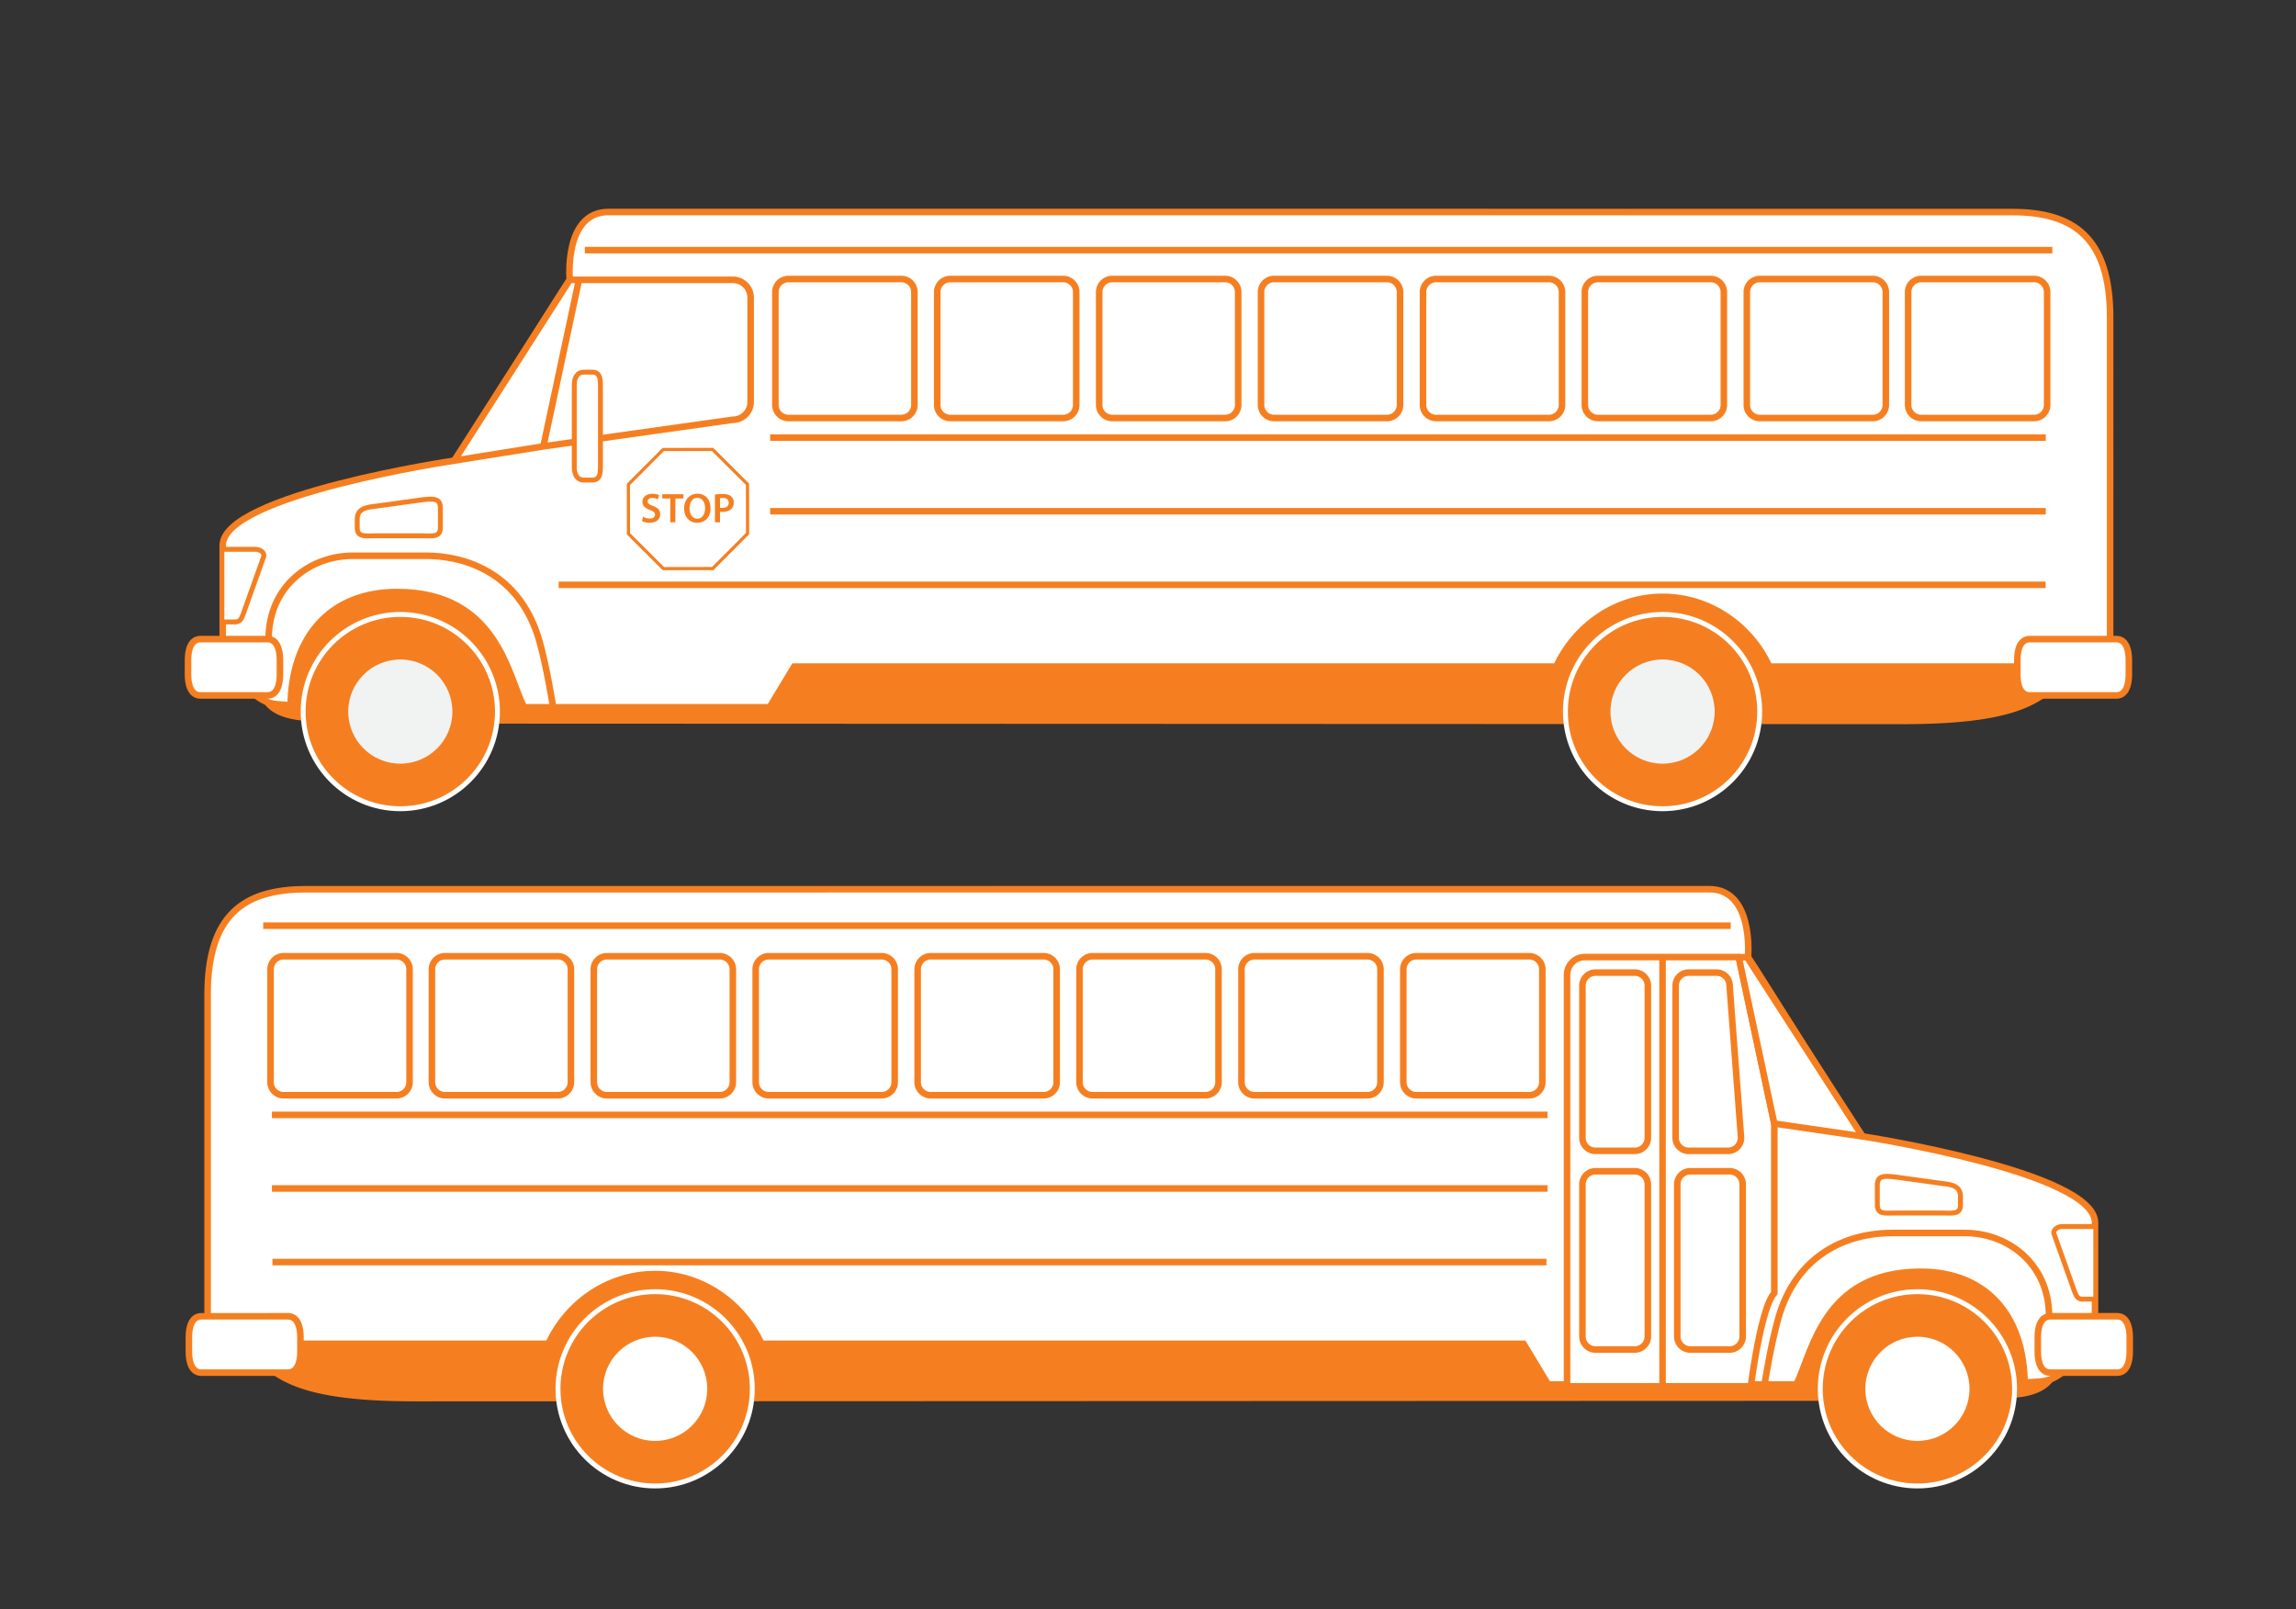
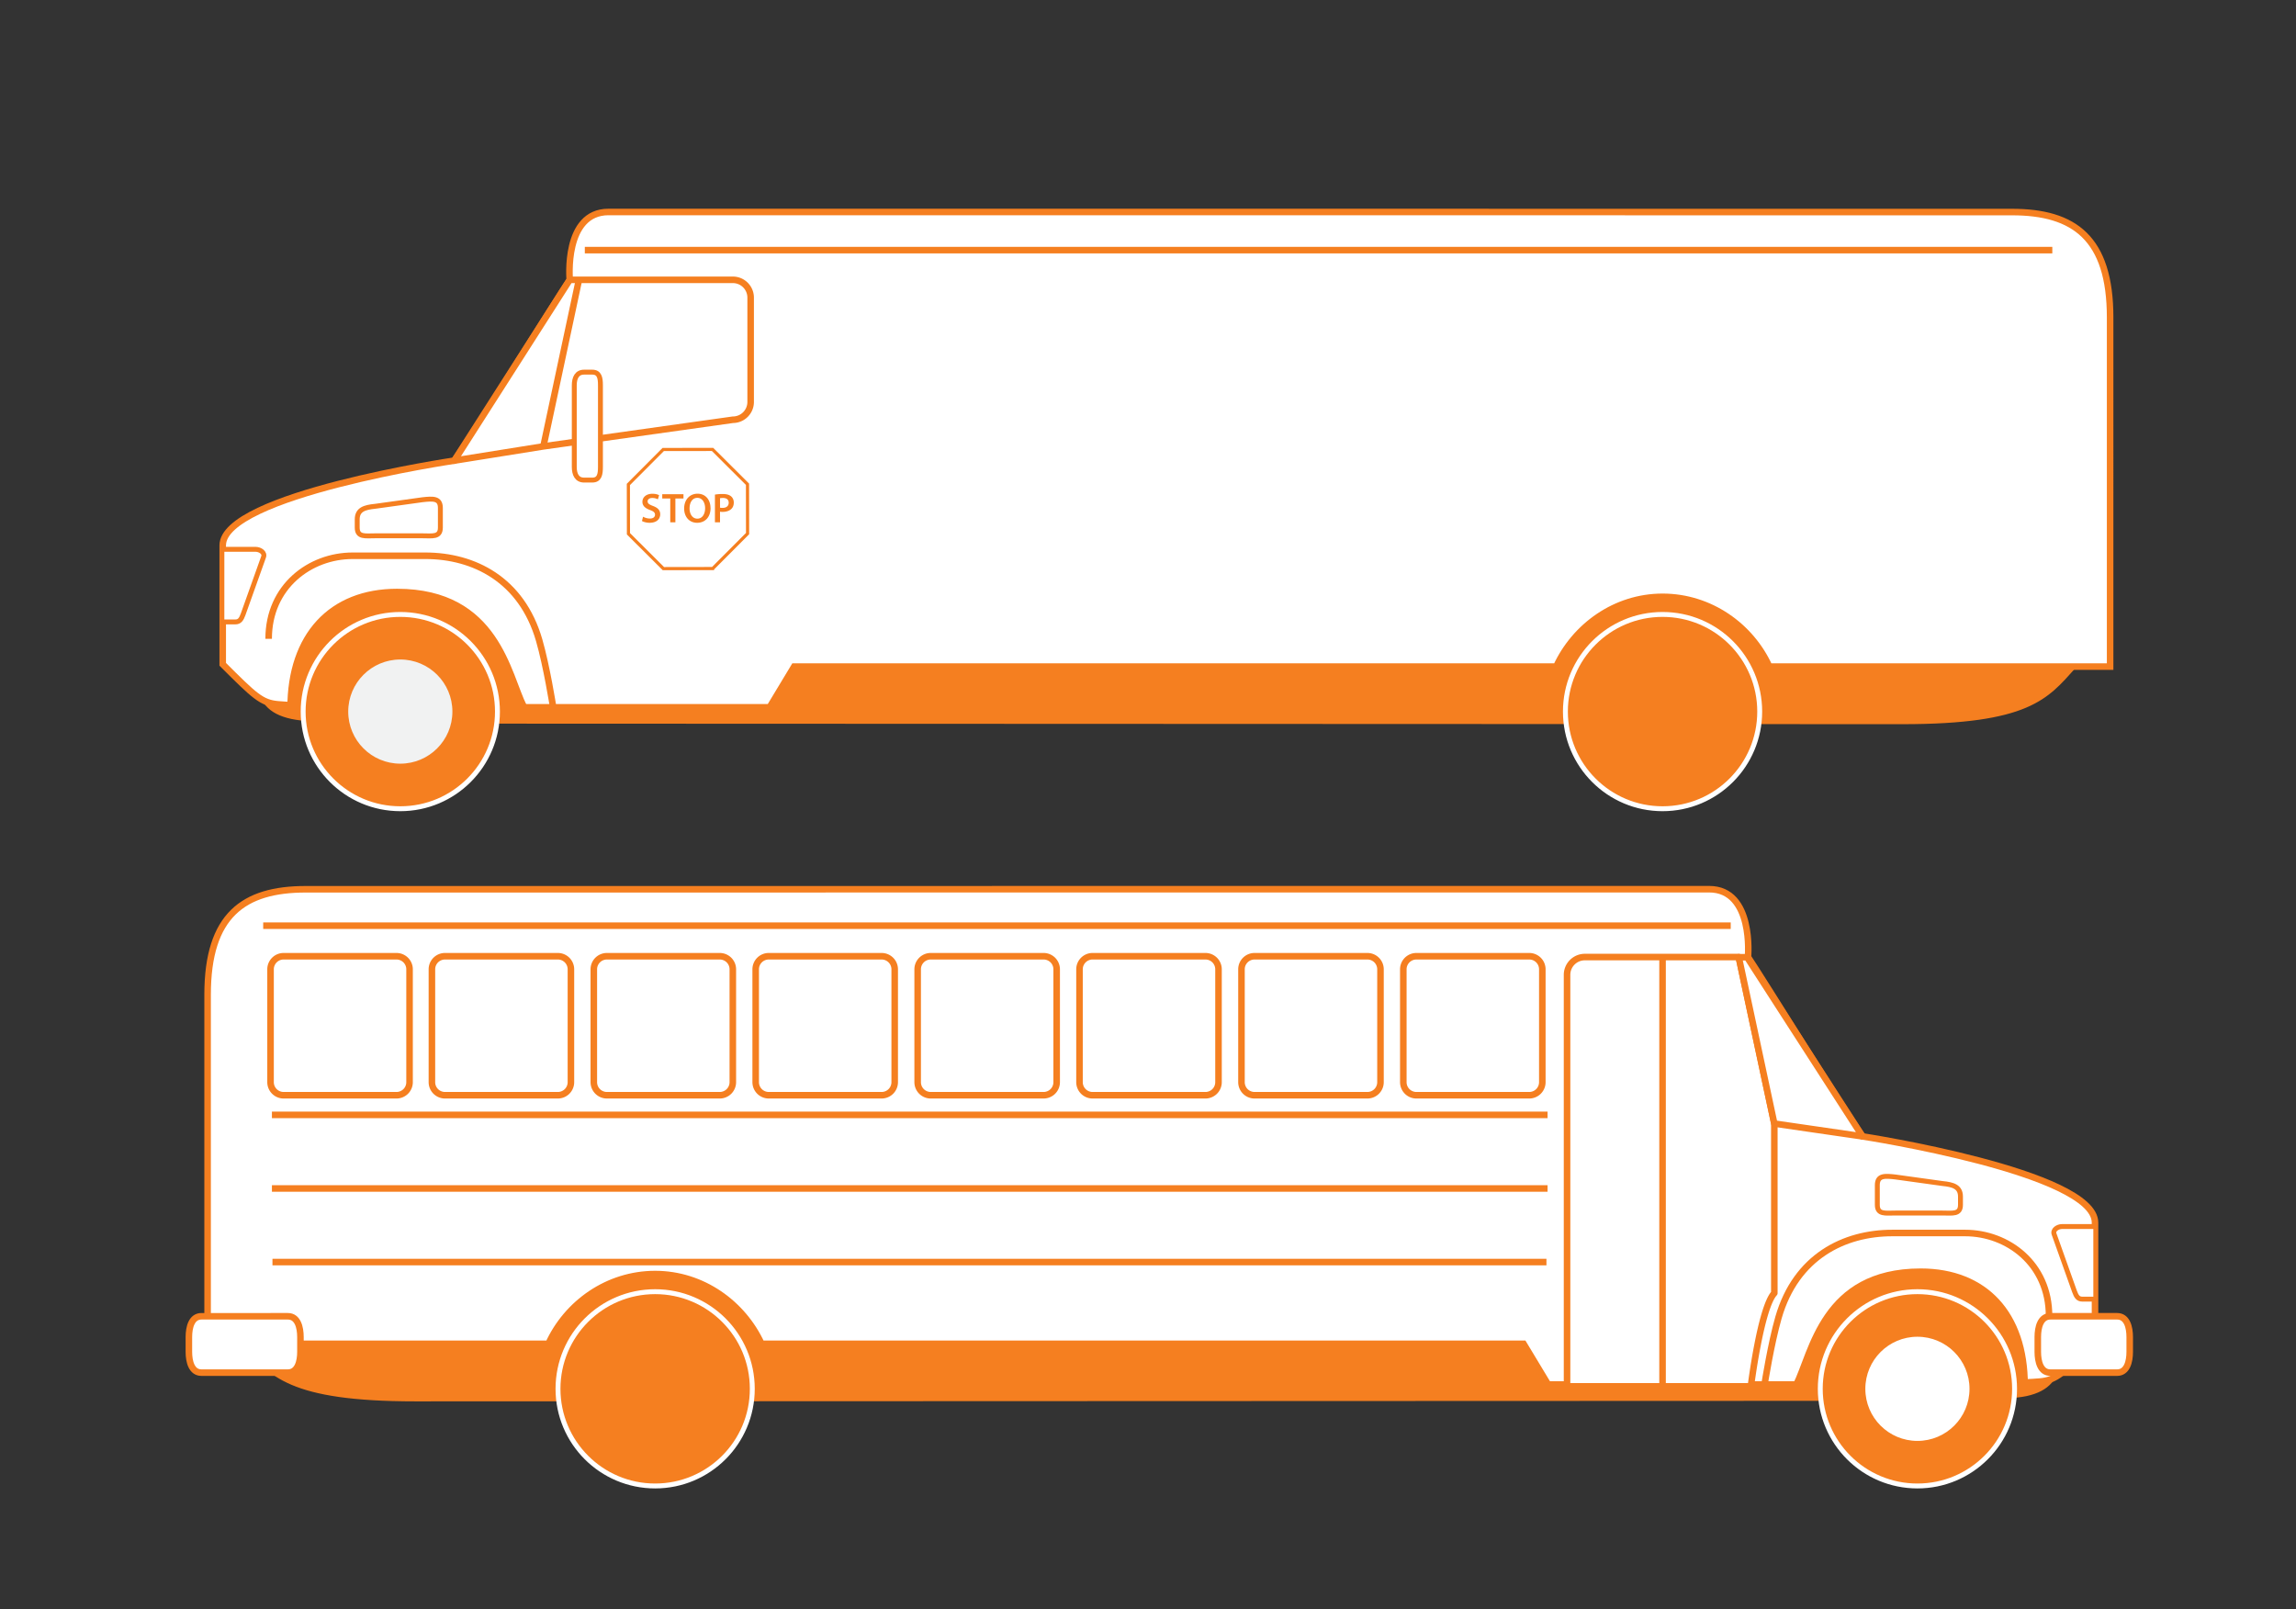
<svg xmlns="http://www.w3.org/2000/svg" viewBox="0 0 350.982 245.988" version="1.0">
  <rect x="0" y="0" width="350.982" height="245.988" fill="#333333" stroke="none" />
  <switch>
    <g>
      <path stroke="#F57F20" stroke-width=".6" d="M316.98 102c-4.107 4.551-6.846 8.406-26.16 8.406l-233.73-.09c-2.188 0-9.566-.084-12.466-.699-7.021-1.492-5.099-7.213-5.099-18.266h277.45v10.646z" fill="#F57F20" />
      <circle r="14.851" cy="108.78" stroke="#FFF" cx="254.15" stroke-width=".75" fill="#F57F20" />
      <path stroke="#F57F20" d="M93.034 32.402c-6.884 0-5.939 10.375-5.939 10.375-1.812 2.663-15.61 24.92-17.65 27.639 0 0-35.398 5.236-35.398 12.959v18.176c4.883 4.881 5.931 5.891 8.424 6.119 2.492.227 8.154.34 11.102.34l26.399.113h37.68l3.75-6.221h116.5c2.833-6.16 9.025-10.663 16.25-10.663 7.25 0 13.494 4.466 16.312 10.663h52.104V48.535c0-12.154-5.5-16.119-15-16.119l-214.53-.012z" fill="#FFF" />
-       <circle r="8.338" cy="108.78" stroke="#F57F20" cx="254.15" stroke-width=".75" fill="#F1F2F2" />
-       <path stroke="#F57F20" d="M42.794 103.14c0 1.502-.422 3.174-1.922 3.174H30.663c-1.5 0-1.922-1.672-1.922-3.174v-2.266c0-1.502.422-3.174 1.922-3.174h10.209c1.5 0 1.922 1.672 1.922 3.174v2.27zM325.43 103.14c0 1.502-.422 3.174-1.922 3.174h-13.209c-1.5 0-1.922-1.672-1.922-3.174v-2.266c0-1.502.422-3.174 1.922-3.174h13.209c1.5 0 1.922 1.672 1.922 3.174v2.27z" fill="#FFF" />
      <path stroke-linejoin="round" stroke="#F57F20" stroke-linecap="round" d="M112.03 64.166a2.72 2.72 0 002.719-2.721V45.498a2.72 2.72 0 00-2.719-2.721H87.095l-17.65 27.639 13.623-2.18 28.962-4.07z" fill="#FFF" />
      <path stroke="#F57F20" fill="none" d="M88.502 42.777l-5.435 25.459" />
      <path stroke="#F57F20" stroke-width=".75" stroke-linecap="round" d="M34.296 83.974h4.784c.663 0 1.487.511 1.2 1.199l-3.1 8.701c-.28.777-.538 1.199-1.201 1.199h-1.684" fill="#FFF" />
      <path stroke="#F57F20" stroke-width=".75" d="M91.788 71.39c0 1.105-.145 2-1.25 2h-1.25c-1.104 0-1.5-.895-1.5-2v-12.5c0-1.104.396-2 1.5-2h1.25c1.105 0 1.25.896 1.25 2v12.5z" fill="#FFF" />
      <path stroke="#F57F20" stroke-width=".75" d="M44.297 108.28c0-11.236 6.333-17.902 16.396-17.902 15.351 0 17.021 12.778 19.521 17.681" fill="#F57F20" />
      <circle r="14.851" cy="108.78" stroke="#FFF" cx="61.193" stroke-width=".75" fill="#F57F20" />
      <circle r="8.337" cy="108.78" stroke="#F57F20" cx="61.194" stroke-width=".75" fill="#F1F2F2" />
      <path stroke="#F57F20" stroke-width=".75" d="M67.319 80.652c0 1.522-1.234 1.256-2.756 1.256h-7.201c-1.522 0-2.756.267-2.756-1.256v-1.25c0-1.522 1.138-1.844 2.756-2.006l7.201-1c1.618-.182 2.756-.267 2.756 1.256v3z" fill="#FFF" />
      <path stroke="#F57F20" d="M84.538 108s-.967-6.152-2.115-10.125C79.734 88.572 72.4 84.96 65.031 84.96H53.9c-6.5 0-12.833 4.694-12.833 12.694" fill="none" />
-       <path stroke="#F57F20" d="M139.78 61.902a2 2 0 01-2 2h-17.25a2 2 0 01-2-2v-17.25a2 2 0 012-2h17.25a2 2 0 012 2v17.25zM164.52 61.902a2 2 0 01-2 2h-17.25a2 2 0 01-2-2v-17.25a2 2 0 012-2h17.25a2 2 0 012 2v17.25zM189.28 61.902a2 2 0 01-2 2h-17.25a2 2 0 01-2-2v-17.25a2 2 0 012-2h17.25a2 2 0 012 2v17.25zM214.02 61.902a2 2 0 01-2 2h-17.25a2 2 0 01-2-2v-17.25a2 2 0 012-2h17.25a2 2 0 012 2v17.25zM238.78 61.902a2 2 0 01-2 2h-17.25a2 2 0 01-2-2v-17.25a2 2 0 012-2h17.25a2 2 0 012 2v17.25zM263.52 61.902a2 2 0 01-2 2h-17.25a2 2 0 01-2-2v-17.25a2 2 0 012-2h17.25a2 2 0 012 2v17.25zM288.28 61.902a2 2 0 01-2 2h-17.25a2 2 0 01-2-2v-17.25a2 2 0 012-2h17.25a2 2 0 012 2v17.25zM312.94 61.902a2 2 0 01-2 2h-17.25a2 2 0 01-2-2v-17.25a2 2 0 012-2h17.25a2 2 0 012 2v17.25zM85.4 89.402h227.31M117.73 66.902h195M117.73 78.152h195" fill="#FFF" />
      <path stroke="#F57F20" stroke-width=".6" d="M37.324 205.52c4.107 4.551 6.846 8.406 26.16 8.406l241.11-.09c-7.445 0 2.187-.084 5.086-.699 7.021-1.492 5.099-7.488 5.099-18.266H37.319v10.65z" fill="#F57F20" />
      <circle r="14.851" cy="212.31" stroke="#FFF" cx="100.15" stroke-width=".75" fill="#F57F20" />
      <path stroke="#F57F20" d="M261.27 135.93c6.884 0 5.939 10.375 5.939 10.375 1.812 2.662 15.475 24.7 17.515 27.419 0 0 35.534 5.456 35.534 13.179v18.176c-4.883 4.881-5.931 5.891-8.424 6.119-2.492.227-8.154.34-11.102.34l-26.399.113h-37.68l-3.75-6.221h-116.5c-2.833-6.16-9.025-10.663-16.25-10.663-7.25 0-13.494 4.466-16.312 10.663H31.736v-53.369c0-12.154 5.5-16.119 15-16.119l214.54-.01z" fill="#FFF" />
-       <circle r="8.338" cy="212.31" stroke="#F57F20" cx="100.15" stroke-width=".75" fill="#FFF" />
      <path stroke="#F57F20" d="M311.51 206.66c0 1.502.422 3.174 1.922 3.174h10.209c1.5 0 1.922-1.672 1.922-3.174v-2.266c0-1.502-.422-3.174-1.922-3.174h-10.209c-1.5 0-1.922 1.672-1.922 3.174v2.27zM28.874 206.66c0 1.502.422 3.174 1.922 3.174h13.209c1.5 0 1.922-1.672 1.922-3.174v-2.266c0-1.502-.422-3.174-1.922-3.174H30.796c-1.5 0-1.922 1.672-1.922 3.174v2.27z" fill="#FFF" />
      <path stroke-linejoin="round" stroke="#F57F20" stroke-linecap="round" d="M239.55 211.93v-62.904a2.72 2.72 0 012.719-2.721h23.53l5.436 25.459v25.916c-2.084 2.25-3.584 14.25-3.584 14.25h-28.11z" fill="#FFF" />
      <path stroke="#F57F20" stroke-width=".75" stroke-linecap="round" d="M320 187.5h-4.784c-.663 0-1.486.511-1.2 1.199l3.1 8.701c.28.777.538 1.199 1.201 1.199h1.684" fill="#FFF" />
      <path d="M310 211.81c0-11.236-6.333-17.902-16.396-17.902-15.351 0-17.021 12.778-19.521 17.681" fill="#F57F20" />
      <circle r="14.851" cy="212.31" stroke="#FFF" cx="293.11" stroke-width=".75" fill="#F57F20" />
      <circle r="8.337" cy="212.31" stroke="#F57F20" cx="293.11" stroke-width=".75" fill="#FFF" />
      <path stroke="#F57F20" stroke-width=".75" d="M286.98 184.18c0 1.522 1.234 1.256 2.756 1.256h7.201c1.522 0 2.756.267 2.756-1.256v-1.25c0-1.522-1.138-1.844-2.756-2.006l-7.201-1c-1.618-.182-2.756-.267-2.756 1.256v3z" fill="#FFF" />
      <path stroke="#F57F20" d="M269.76 211.53s.968-6.152 2.115-10.125c2.688-9.305 10.022-12.916 17.392-12.916h11.131c6.5 0 12.834 4.694 12.834 12.694" fill="none" />
      <path stroke="#F57F20" d="M214.52 165.43a2 2 0 002 2h17.25a2 2 0 002-2v-17.25a2 2 0 00-2-2h-17.25a2 2 0 00-2 2v17.25zM189.78 165.43a2 2 0 002 2h17.25a2 2 0 002-2v-17.25a2 2 0 00-2-2h-17.25a2 2 0 00-2 2v17.25zM165.02 165.43a2 2 0 002 2h17.25a2 2 0 002-2v-17.25a2 2 0 00-2-2h-17.25a2 2 0 00-2 2v17.25zM140.28 165.43a2 2 0 002 2h17.25a2 2 0 002-2v-17.25a2 2 0 00-2-2h-17.25a2 2 0 00-2 2v17.25zM115.52 165.43a2 2 0 002 2h17.25a2 2 0 002-2v-17.25a2 2 0 00-2-2h-17.25a2 2 0 00-2 2v17.25zM90.775 165.43a2 2 0 002 2h17.25a2 2 0 002-2v-17.25a2 2 0 00-2-2h-17.25a2 2 0 00-2 2v17.25zM66.025 165.43a2 2 0 002 2h17.25a2 2 0 002-2v-17.25a2 2 0 00-2-2h-17.25a2 2 0 00-2 2v17.25zM41.358 165.43a2 2 0 002 2h17.25a2 2 0 002-2v-17.25a2 2 0 00-2-2h-17.25a2 2 0 00-2 2v17.25zM236.4 192.93H41.65M236.57 170.43H41.567M236.57 181.68H41.567" fill="#FFF" />
      <path stroke-linejoin="round" stroke="#F57F20" stroke-linecap="round" fill="#FFF" d="M254.15 146.43v65.53" />
-       <path stroke="#F57F20" d="M251.9 173.93a2 2 0 01-2 2h-6a2 2 0 01-2-2v-23.25a2 2 0 012-2h6a2 2 0 012 2v23.25zM251.9 204.3a2 2 0 01-2 2h-6a2 2 0 01-2-2v-23.25a2 2 0 012-2h6a2 2 0 012 2v23.25zM266.4 204.3a2 2 0 01-2 2h-6a2 2 0 01-2-2v-23.25a2 2 0 012-2h6a2 2 0 012 2v23.25zM266.15 173.93a2 2 0 01-2 2h-6a2 2 0 01-2-2v-23.25a2 2 0 012-2h4.25a2 2 0 012 2l1.75 23.25z" fill="#FFF" />
      <path stroke="#F57F20" fill="none" d="M89.4 38.237h224.33" />
      <path stroke="#F57F20" fill="#FFF" d="M40.234 141.51H264.57" />
      <path stroke-linejoin="round" stroke="#F57F20" stroke-linecap="round" fill="#FFF" d="M271.23 171.76l13.49 1.96-17.65-27.39h-1.27z" />
      <g fill="#FFF">
        <path d="M108.953 86.913l-7.543.012L96.07 81.6l-.012-7.543 5.325-5.342 7.543-.011 5.342 5.325.011 7.542-5.325 5.339z" stroke="#F57F20" stroke-width=".483" />
        <path d="M108.374 70.04l-6.437.009-4.544 4.56.01 6.433 4.56 4.544 6.433-.008 4.543-4.56-.008-6.435-4.557-4.54z" />
      </g>
      <g fill="#F57F20">
        <path d="M98.313 78.994a2.16 2.16 0 001.039.274c.498 0 .778-.236.778-.587 0-.325-.217-.516-.759-.713-.713-.255-1.167-.632-1.167-1.25 0-.708.586-1.236 1.524-1.236.465 0 .803.101 1.027.216l-.185.631a1.874 1.874 0 00-.861-.204c-.498 0-.708.261-.708.517 0 .332.249.484.822.707.746.281 1.103.657 1.103 1.275 0 .695-.523 1.295-1.625 1.295-.459 0-.931-.128-1.167-.275l.165-.65zM102.46 76.208h-1.224v-.657h3.245v.657h-1.237v3.641h-.784v-3.641zM108.62 77.655c0 1.441-.874 2.264-2.053 2.264-1.218 0-1.983-.931-1.983-2.187 0-1.327.835-2.258 2.047-2.258 1.24 0 1.98.95 1.98 2.181zm-3.21.058c0 .879.439 1.574 1.192 1.574.759 0 1.186-.708 1.186-1.607 0-.809-.401-1.574-1.186-1.574-.78 0-1.19.72-1.19 1.607zM109.29 75.609a6.9 6.9 0 011.199-.09c.573 0 .988.122 1.262.351.255.21.421.548.421.95 0 .408-.127.739-.364.969-.318.312-.803.465-1.358.465a1.74 1.74 0 01-.382-.032v1.625h-.778v-4.238zm.78 1.995c.102.032.223.038.382.038.587 0 .944-.293.944-.791 0-.478-.332-.727-.874-.727-.217 0-.37.02-.452.039v1.441z" />
      </g>
    </g>
  </switch>
</svg>